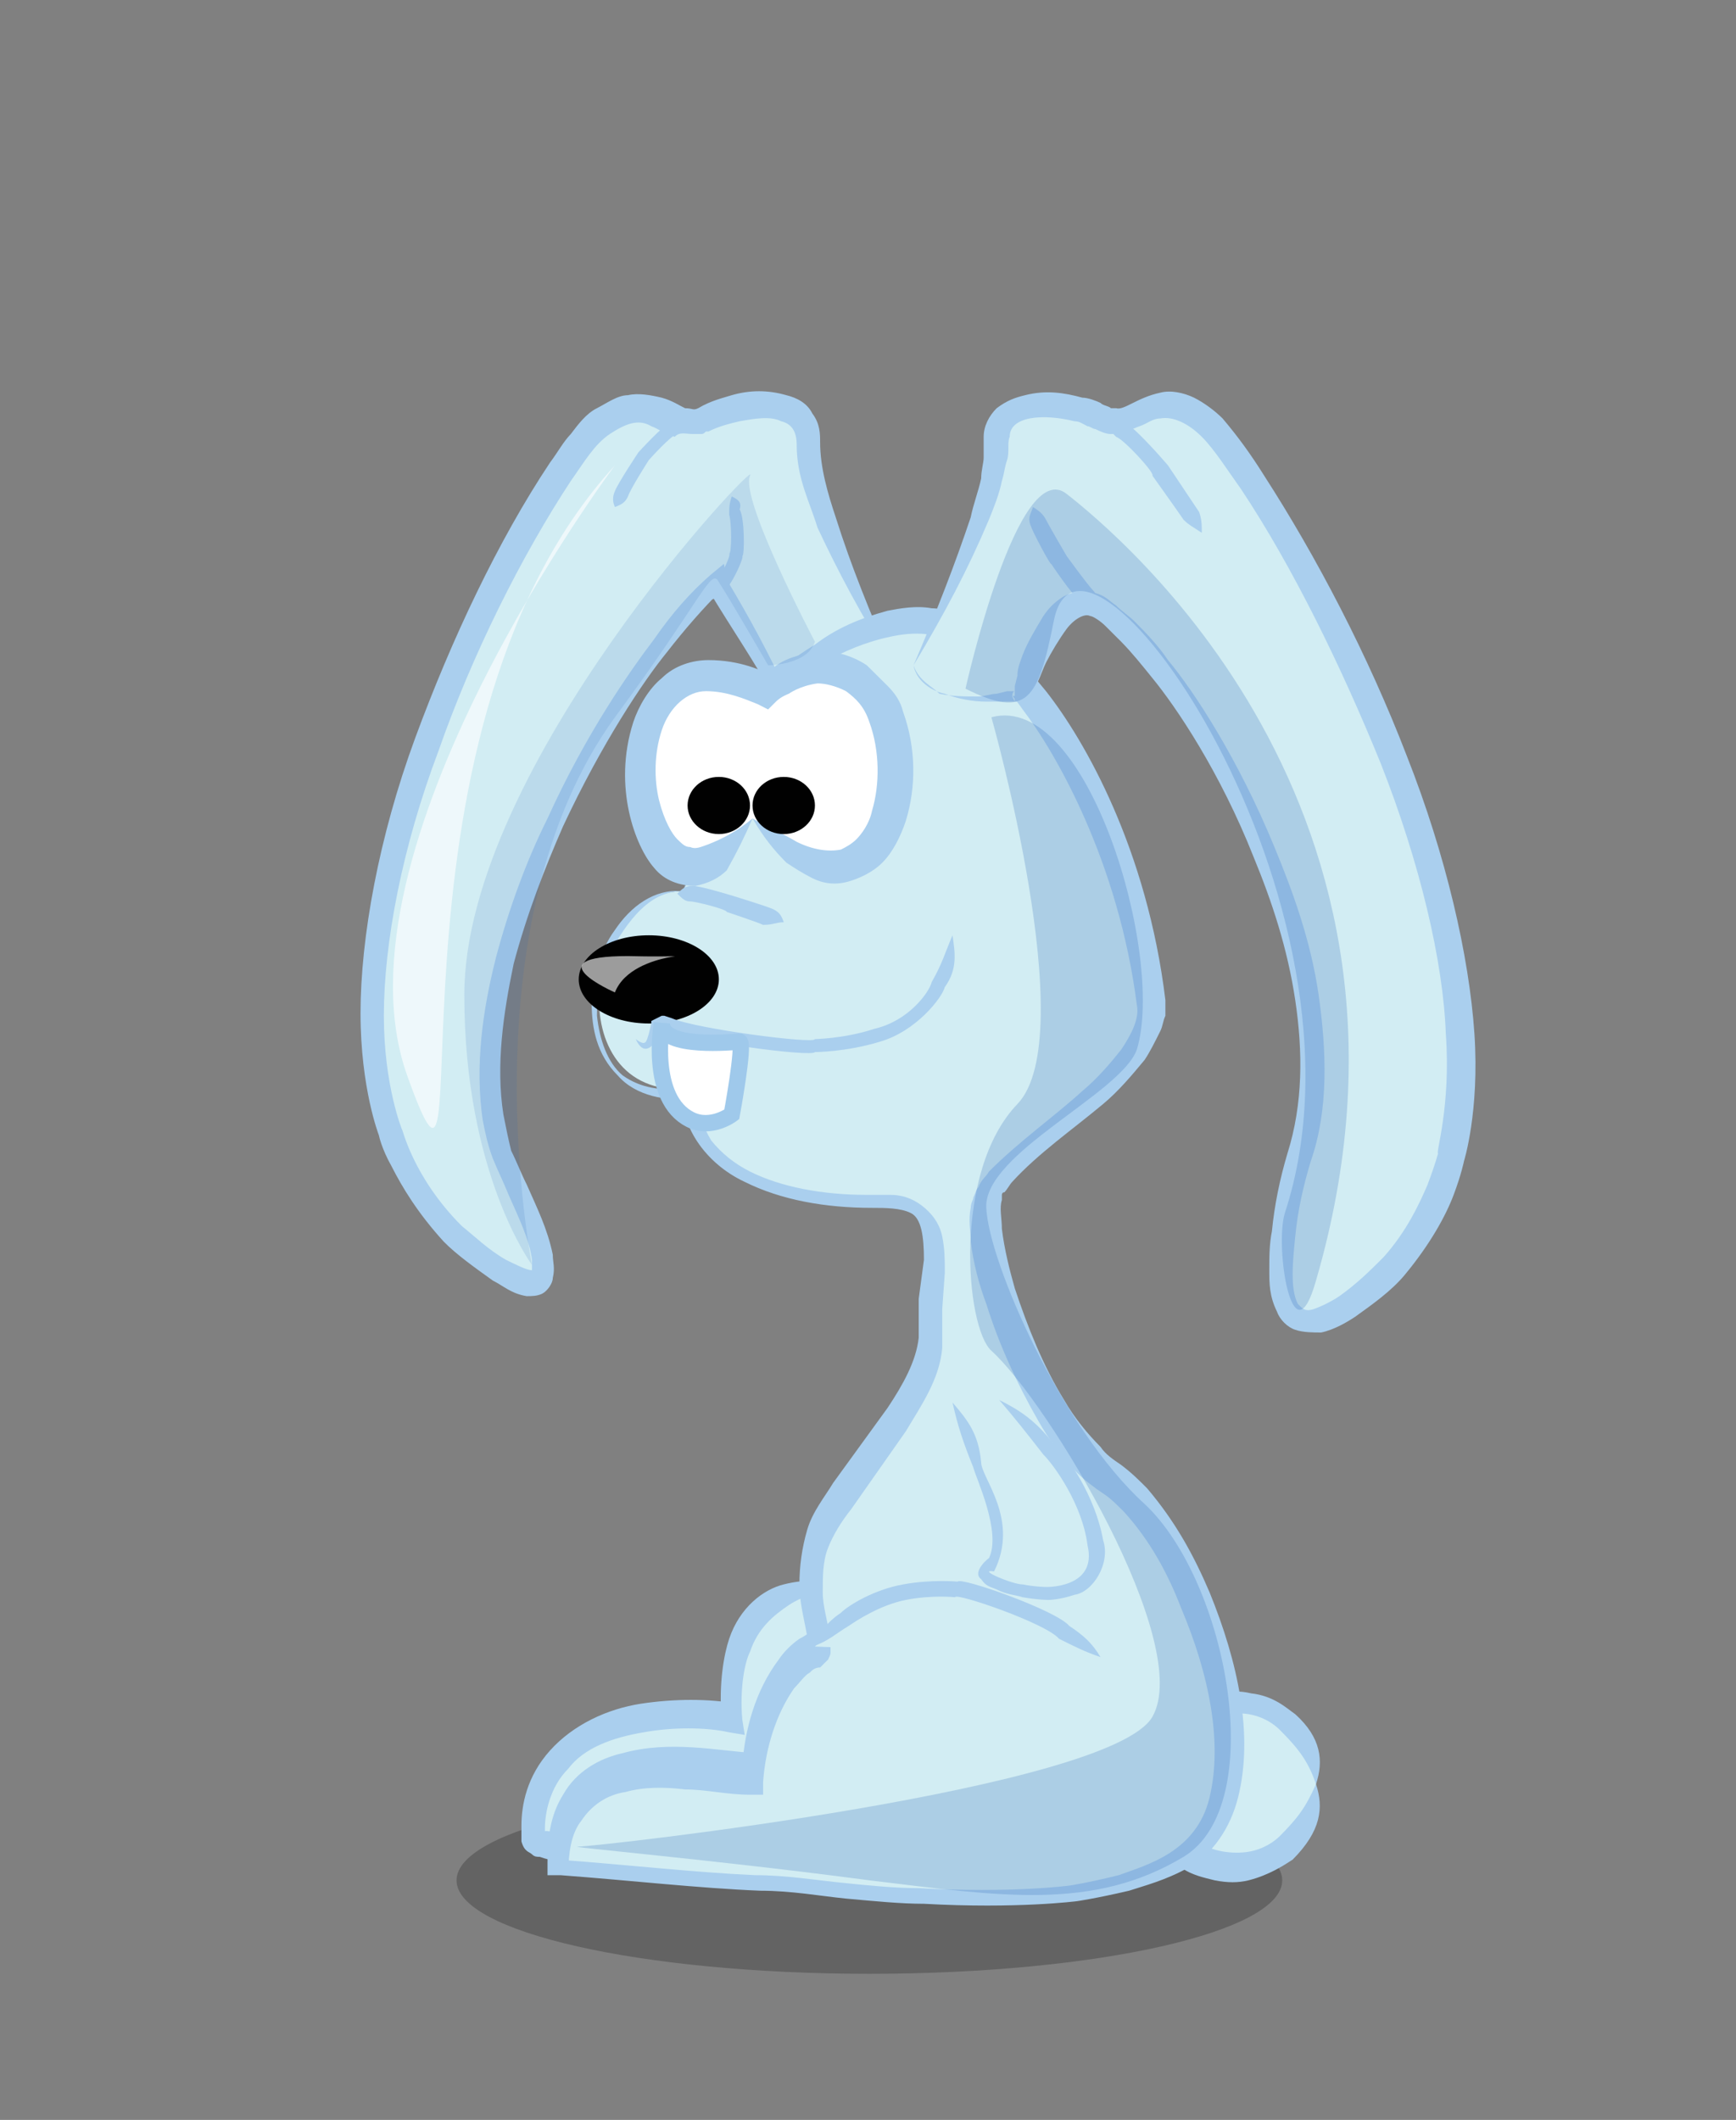
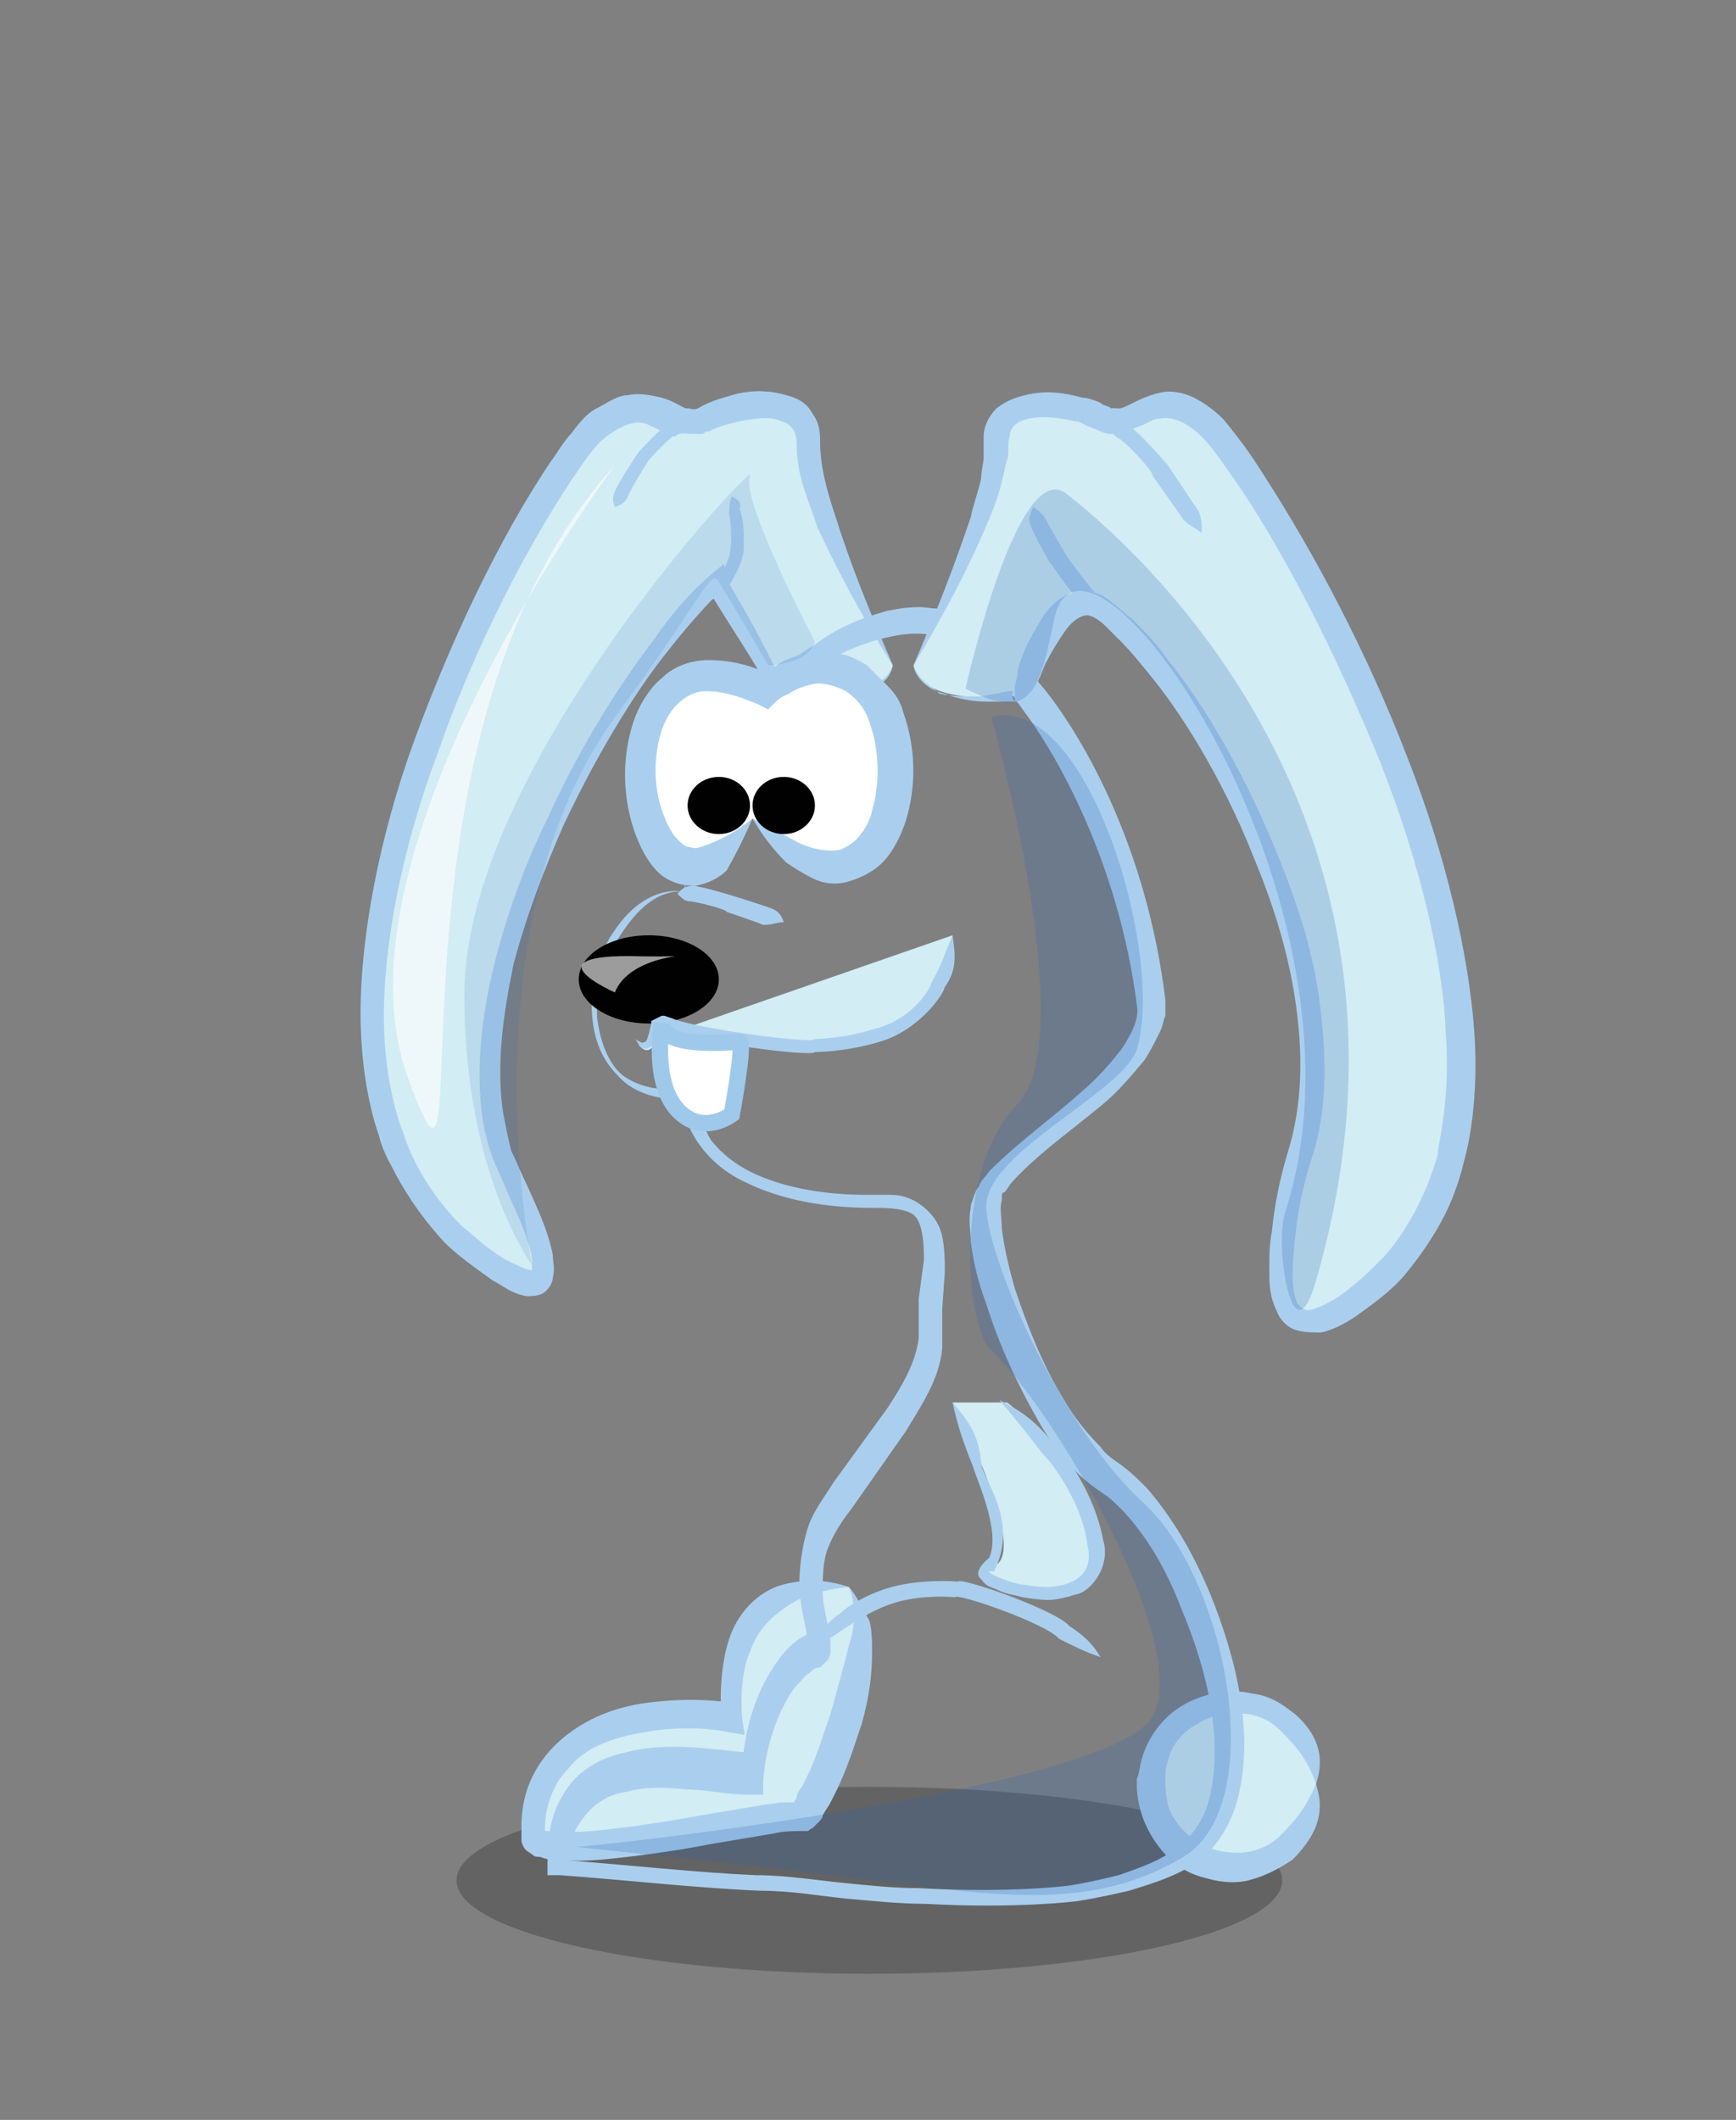
<svg xmlns="http://www.w3.org/2000/svg" version="1.1" id="Layer_1" x="0px" y="0px" width="83.871px" height="102.419px" viewBox="0 0 83.871 102.419" enable-background="new 0 0 83.871 102.419" xml:space="preserve">
  <rect x="0" y="0" width="83.871" height="102.419" fill="#808080" stroke="none" />
  <g>
    <path opacity="0.37" fill="#333333" enable-background="new    " d="M42.005,86.328c11.016,0,19.943,2.022,19.943,4.517   c0,2.493-8.928,4.515-19.943,4.515c-11.018,0-19.947-2.021-19.947-4.515C22.058,88.35,30.987,86.328,42.005,86.328z" />
    <g>
      <path fill="#D2EDF3" d="M63.579,86.2c0,2.135-1.754,3.891-4.014,3.891s-4.014-1.756-4.014-3.891c0-2.131,1.754-3.89,4.014-3.89    S63.579,83.946,63.579,86.2" />
      <path fill="#AACFEE" d="M63.579,86.2c-0.502,1.13-0.879,1.631-1.754,2.513c-0.254,0.248-0.754,0.623-1.508,0.751    c-0.752,0.123-1.758,0-2.51-0.503c-0.752-0.499-1.254-1.253-1.379-1.756c-0.125-0.63-0.125-1.005-0.125-1.005v-0.375    c0-0.248,0-0.377,0.125-0.755c0.125-0.622,0.627-1.376,1.379-1.753c0.752-0.501,1.633-0.629,2.51-0.501    c0.754,0.125,1.254,0.501,1.508,0.754C62.7,84.448,63.204,85.07,63.579,86.2c0.377-1.13,0.25-2.254-1.004-3.384    c-0.375-0.251-1.004-0.882-2.133-1.005c-1.002-0.251-2.381,0-3.387,0.631c-1.004,0.622-1.631,1.627-1.881,2.505    c-0.125,0.379-0.125,0.755-0.25,1.005v0.376c0,0,0,0.627,0.25,1.38c0.25,0.754,0.877,1.879,1.881,2.51    c0.502,0.375,1.129,0.499,1.633,0.627c0.627,0.122,1.127,0.122,1.629,0c1.004-0.252,1.756-0.754,2.135-1.002    C63.829,88.461,63.956,87.33,63.579,86.2" />
    </g>
    <g>
      <path fill="#D2EDF3" d="M41.001,76.669c0,0-6.271-1.251-5.648,6.271c0,0-9.65-1.757-9.65,5.771c0,1.505,11.787-1.128,12.787-1.005    C39.493,87.831,42.757,78.674,41.001,76.669" />
      <path fill="#AACFEE" d="M41.001,76.669c-1.131-0.376-2.131-0.376-3.135-0.122c-1,0.244-2.133,1.125-2.637,2.625    c-0.254,0.755-0.5,2.14-0.373,3.769l0.75-0.631c-1.381-0.244-3.008-0.244-4.637,0c-1.637,0.255-3.264,1.007-4.396,2.262    c-1.125,1.253-1.381,2.633-1.381,3.634v0.378v0.129v0.125v0.123c0.135,0.503,0.375,0.503,0.51,0.626    c0.121,0.123,0.242,0.123,0.377,0.123c0.373,0.133,0.494,0.133,0.494,0.133s1.006,0.124,2.508,0    c1.379-0.133,3.389-0.379,5.275-0.755l3.006-0.504c0.504-0.122,1.004-0.122,1.381-0.122c0.127,0,0.127,0,0.254,0    c0.119,0,0.119-0.127,0.25-0.127c0.125-0.129,0.125-0.129,0.246-0.252c0.129-0.123,0.254-0.252,0.254-0.375    c0.123-0.252,0.254-0.378,0.375-0.626c0.879-1.634,1.256-3.136,1.504-3.765c0.379-1.383,0.506-2.381,0.506-3.513    c0-0.5,0-1.006-0.127-1.505C41.626,77.672,41.378,77.047,41.001,76.669c0.248,0.497,0.248,1.003,0.248,1.507    c0,0.498-0.121,0.996-0.248,1.374c-0.25,1.008-0.504,1.886-0.879,3.266c-0.252,0.623-0.629,2.131-1.379,3.512    c-0.121,0.123-0.254,0.378-0.254,0.503c0,0.124-0.123,0.124-0.123,0.251c0,0,0,0,0,0.123c0,0.125,0.123,0.125,0.123,0.251v0.129    c0.133-0.879,0-0.255,0.133-0.503h-0.133h-0.123h-0.254h-0.375l-0.871,0.123l-3.016,0.503c-2.01,0.375-3.887,0.627-5.266,0.754    c-1.381,0.122-2.258,0-2.133,0c0,0-0.125,0-0.254,0c0,0,0,0-0.119,0c0,0.251-0.135,0.251-0.135,0.251s-0.377,0,0.383,0v-0.129    v-0.249c0-0.75,0.246-2.007,1.131-2.887c0.75-1,2.131-1.502,3.633-1.754c1.379-0.255,3.014-0.255,4.139,0l0.75,0.124l-0.119-0.754    c-0.127-1.504,0.119-2.762,0.375-3.26c0.375-1.13,1.127-1.756,1.877-2.259C38.87,77.047,39.87,76.792,41.001,76.669" />
    </g>
    <g>
      <path fill="#D2EDF3" d="M43.134,32.142c0,0-4.137-8.156-4.018-10.784c0.131-2.64-3.764-1.889-5.143-1.14    c-1.375,0.751-2.375-1.996-5.135,0.256c-2.641,2.384-19.326,31.107-5.027,40.517c5.148,3.387,1.006-3.892,0.51-5.395    c-2.881-9.405,6.521-24.214,10.408-27.471c0,0,3.137,5.268,3.008,5.392C37.737,33.648,42.63,34.277,43.134,32.142" />
      <path fill="#AACFEE" d="M43.134,32.142c-1.129-2.636-2.006-4.766-2.758-7.151c-0.375-1.126-0.754-2.386-0.754-3.633    c0-0.389,0-0.884-0.375-1.38c-0.25-0.509-0.758-0.764-1.256-0.885c-0.881-0.255-1.756-0.255-2.639,0    c-0.377,0.121-0.996,0.255-1.623,0.63c-0.254,0.121-0.254,0-0.629,0c-0.256-0.119-0.631-0.375-1.127-0.509    c-0.508-0.121-1.131-0.24-1.635-0.121c-0.494,0-1.006,0.376-1.5,0.63c-0.51,0.255-0.885,0.751-1.26,1.246    c-0.375,0.389-0.631,0.885-1.006,1.381c-2.506,3.766-4.756,8.537-6.512,13.304c-1.756,4.762-2.641,9.654-2.641,13.294    c0,3.637,0.885,5.895,0.885,5.895s0.119,0.629,0.615,1.506c0.51,1.006,1.262,2.259,2.52,3.638c0.617,0.63,1.502,1.257,2.371,1.881    c0.51,0.255,0.887,0.633,1.637,0.753c0.254,0,0.496,0,0.75-0.12c0.254-0.132,0.51-0.507,0.51-0.756c0.119-0.501,0-0.753,0-1.128    c-0.256-1.253-0.764-2.262-1.26-3.39c-0.256-0.501-0.496-1.13-0.75-1.63c-0.125-0.5-0.256-1.129-0.377-1.756    c-0.373-2.384,0-4.893,0.496-7.274c0.631-2.384,1.51-4.641,2.387-6.646c1.877-4.019,3.887-7.022,5.012-8.402    c0.885-1.14,1.758-2.131,2.641-3.016h-0.631c1.127,1.876,2.262,3.511,3.137,5.146c0-0.131,0-0.131,0-0.255    c-0.121,0.505,0,0.124-0.121,0.255c0,0.12,0.121,0.12,0.121,0.25c0.127,0,0.127,0,0.127,0c0.127,0,0.127,0,0.248,0h0.375    c0.254,0,0.51,0,0.758,0c0.502,0,1,0,1.506-0.13c0.496-0.12,1.002-0.251,1.502-0.495C42.63,33.139,43.007,32.764,43.134,32.142    c-0.127,0.5-0.625,0.876-1.129,0.997c-0.504,0.134-1.004,0.254-1.508,0.254c-0.496,0-1.004,0-1.381,0c-0.246,0-0.494,0-0.75-0.12    h-0.375h-0.125l0,0v0.12c0,0.124,0,0.124-0.129,0.124c0.129,0.131-0.248-0.244,0.254,0.251c0-0.12,0.121-0.251,0-0.251v-0.124    c-0.881-1.876-1.756-3.511-2.881-5.387l-0.135-0.765l-0.619,0.51c-1.004,0.871-1.887,1.875-2.758,3.136    c-1.139,1.5-3.27,4.516-5.146,8.656c-1.004,2.004-1.879,4.386-2.504,6.77c-0.631,2.508-1.006,5.144-0.631,7.778    c0.119,0.627,0.254,1.254,0.494,1.881c0.256,0.631,0.51,1.127,0.762,1.756c0.498,1.129,0.994,2.132,1.129,3.137    c0,0.247,0,0.503,0,0.503s0.121,0,0.121,0.121c0,0,0-0.246,0-0.121c0,0,0,0-0.121,0c-0.254,0-0.75-0.256-1.26-0.503    c-0.871-0.503-1.5-1.126-2.131-1.632c-2.385-2.384-2.881-4.766-2.881-4.64c0,0-0.885-2.133-0.885-5.52    c0-3.511,0.885-8.15,2.641-12.798c1.621-4.639,4.006-9.409,6.393-13.041c0.629-0.885,1.125-1.756,1.883-2.266    c0.758-0.495,1.381-0.751,2.004-0.375c0.375,0.134,0.629,0.375,1.133,0.51c0.246-0.255,0.502-0.135,0.877-0.135    c0.123,0,0.254,0,0.375,0c0.123,0,0.123,0,0.254-0.12h0.121c0.504-0.255,1.004-0.375,1.508-0.496c0.754-0.135,1.508-0.255,2.004,0    c0.508,0.121,0.752,0.496,0.752,1.126c0,1.635,0.627,2.761,1.004,4.007C40.497,27.629,41.626,29.762,43.134,32.142" />
    </g>
    <g>
-       <path fill="#D2EDF3" d="M32.978,43.055c0,0,3.002-5.4,3.633-9.287c0,0,5.771-5.267,9.66-3.256    c3.889,2.008,8.402,9.783,9.281,18.061c0.375,3.386-7.027,7.147-7.777,9.282c-0.752,2.131,2.26,11.161,6.021,13.546    c3.762,2.387,8.656,14.927,3.385,18.309c-5.266,3.393-18.064,1.257-19.939,1.257c-1.756,0-10.293-0.749-10.293-0.749    c0-6.523,7.156-4.516,9.408-4.516c0,0,0.254-4.518,3.137-6.151c0.629-0.378-1.502-3.513,0.754-6.769    c3.137-4.518,4.893-6.273,4.768-8.78c-0.121-2.513,1.004-6.025-2.258-6.025c-10.158,0-9.281-5.392-9.281-5.392    C26.948,53.336,28.087,43.055,32.978,43.055" />
      <path fill="#AACFEE" d="M32.978,43.055c1.879-3.136,3.258-6.022,4.008-9.287l-0.119,0.254c1.756-1.38,3.76-2.76,6.141-3.259    c1.129-0.251,2.383-0.251,3.387,0.499c1.129,0.75,2.131,1.756,3.014,3.015c1.627,2.132,4.639,7.399,5.518,14.296    c0.125,0.625-0.252,1.38-0.756,2.133c-0.498,0.626-1.127,1.377-1.881,2.005c-1.377,1.253-3.008,2.386-4.514,3.893    c-0.125,0.246-0.373,0.374-0.502,0.751c-0.127,0.126-0.127,0.247-0.25,0.501c0,0.121-0.125,0.251-0.125,0.499    c-0.127,0.63,0,1.129,0,1.632c0.125,1.005,0.375,2.007,0.752,3.009c0.627,2.005,1.506,3.891,2.51,5.646    c0.5,0.884,1.127,1.759,1.879,2.513c0.377,0.375,0.879,0.754,1.256,0.999c0.377,0.25,0.627,0.509,1.004,0.884    c1.254,1.375,2.131,3.002,2.758,4.637c1.381,3.264,2.008,6.521,1.381,9.158c-0.629,2.633-3.012,3.26-4.391,3.762    c-1.504,0.374-2.385,0.503-2.385,0.503s-2.76,0.376-7.275,0.124c-1.127,0-2.381-0.124-3.635-0.253    c-1.258-0.122-2.76-0.374-4.264-0.374c-2.889-0.127-6.148-0.502-9.539-0.75l0.51,0.623c0-0.879,0.121-1.882,0.629-2.506    c0.498-0.755,1.246-1.254,2.133-1.385c0.871-0.247,1.875-0.247,2.881-0.124c1.004,0,2.01,0.255,3.135,0.255h0.631v-0.629    c0.119-1.629,0.623-3.261,1.5-4.517c0.256-0.248,0.504-0.624,0.75-0.751c0.131-0.128,0.256-0.251,0.506-0.251l0.125-0.125    c0,0,0.123-0.131,0.254-0.25c0.121-0.256,0.121-0.256,0.121-0.379c0-0.254,0-0.375,0-0.5c-0.121-1.005-0.375-1.632-0.375-2.381    c0-0.754,0-1.505,0.254-2.138c0.246-0.624,0.625-1.25,1.127-1.884l2.633-3.755c0.752-1.258,1.629-2.516,1.758-4.02    c0-0.374,0-0.75,0-1c0-0.256,0-0.631,0-0.877l0.125-1.762c0-0.624,0-1.127-0.125-1.75c-0.129-0.632-0.504-1.132-1.006-1.508    c-0.504-0.376-1.002-0.503-1.506-0.503c-0.498,0-0.754,0-1.129,0c-2.131,0-4.141-0.374-5.643-1.125    c-0.75-0.377-1.379-0.883-1.879-1.507c-0.383-0.629-0.627-1.382-0.627-2.008V52.46l-0.629,0.124c-1.127,0.126-2.131,0-3.018-0.626    c-0.75-0.627-1.123-1.757-1.244-2.885c0-1.127,0.121-2.258,0.75-3.261C30.595,44.058,31.599,43.055,32.978,43.055    c-1.379-0.13-2.518,0.751-3.27,1.877c-0.748,1.006-1.004,2.261-1.123,3.514c0,1.256,0.254,2.51,1.26,3.513    c0.869,1.004,2.371,1.254,3.631,1.13l-0.498-0.754c-0.254,2.009,1.127,3.892,3.002,4.765c1.758,0.877,3.891,1.255,6.152,1.255    c0.625,0,1.379,0,1.877,0.253c0.504,0.25,0.629,1.132,0.629,2.258l-0.252,1.88c0,0.25,0,0.627,0,1.007c0,0.376,0,0.626,0,0.872    c-0.121,1.13-0.752,2.262-1.504,3.393l-2.635,3.633c-0.377,0.634-1,1.387-1.25,2.263c-0.254,0.874-0.375,1.751-0.375,2.636    c0,0.875,0.248,1.752,0.375,2.506c0,0.119,0,0.119,0,0.119s0.119,0,0.25,0h0.125c-0.125-0.119,0.121,0.378-0.125-0.374    c-0.25,0.131-0.377,0.255-0.625,0.374c-0.377,0.257-0.756,0.632-1.006,1.011c-1.129,1.504-1.637,3.387-1.756,5.143l0.627-0.63    c-1.887-0.124-4.137-0.627-6.404,0c-1.123,0.251-2.25,0.881-2.879,2.01c-0.631,1.002-0.752,2.132-0.752,3.261v0.626h0.631    c3.377,0.252,6.646,0.627,9.652,0.75c1.51,0,2.887,0.255,4.137,0.38c1.381,0.124,2.639,0.251,3.766,0.251    c4.518,0.251,7.4-0.127,7.4-0.127s0.879-0.124,2.51-0.504c0.752-0.247,1.756-0.498,2.885-1.125    c1.127-0.631,2.008-1.883,2.383-3.387c0.754-3.013,0-6.528-1.379-9.907c-0.752-1.76-1.629-3.388-3.012-5.017    c-0.375-0.379-0.752-0.754-1.256-1.133c-0.373-0.257-0.75-0.5-1-0.875c-0.627-0.633-1.254-1.385-1.756-2.261    c-1.006-1.628-1.758-3.511-2.385-5.396c-0.248-0.875-0.504-1.881-0.625-2.88c0-0.506-0.127-1.009,0-1.387v-0.121v-0.127    c0,0,0-0.127,0.121-0.127c0.129-0.121,0.256-0.375,0.377-0.502c1.258-1.379,2.889-2.506,4.393-3.763    c0.752-0.626,1.379-1.378,2.006-2.132c0.252-0.376,0.502-0.877,0.752-1.381c0.129-0.249,0.129-0.497,0.252-0.75    c0-0.126,0-0.375,0-0.375c0-0.126,0-0.126,0-0.376c-0.879-7.276-3.889-12.543-5.768-14.93c-1.006-1.251-2.133-2.387-3.391-3.256    c-0.123-0.134-0.248-0.134-0.5-0.255c-0.252-0.12-0.375-0.12-0.502-0.256c-0.379-0.12-0.754-0.24-1.129-0.24    c-0.75-0.135-1.504,0-2.133,0.12c-1.381,0.376-2.506,0.871-3.51,1.636c-1.006,0.616-2.01,1.378-2.885,2.251l-0.252,0.124v0.131    C35.733,36.784,34.479,39.79,32.978,43.055" />
    </g>
    <ellipse fill="#010101" cx="31.345" cy="47.317" rx="3.385" ry="2.131" />
    <path fill="#AACFEE" d="M37.866,44.557c-0.129-0.375-0.25-0.499-0.504-0.628c-0.252-0.123-1.877-0.625-1.877-0.625   s-1.635-0.503-2.01-0.503s-0.498,0.124-0.752,0.375c0.254,0.255,0.377,0.375,0.629,0.375c0.246,0,1.758,0.378,1.758,0.507   c0,0,1.5,0.499,1.756,0.625C37.362,44.683,37.489,44.557,37.866,44.557" />
    <g>
      <path fill="#D2EDF3" d="M46.019,45.186c-0.5,8.905-14.045,4.263-14.045,4.263s-0.375,2.008-1.131,1.006L46.019,45.186" />
      <path fill="#AACFEE" d="M46.019,45.186c-0.375,0.875-0.5,1.38-1.004,2.256c-0.121,0.505-1.127,1.885-2.762,2.26    c-1.502,0.5-3.006,0.5-2.881,0.5c0,0.253-5.773-0.5-6.902-1.004l-0.375-0.124h-0.121c-0.254,0.124,0.496-0.253-0.508,0.253v0.122    l-0.121,0.504c-0.125,0.375-0.125,0.625-0.631,0.249c0.752,1.634,1.637-1.629,1.502-0.5c1.137,0.626,7.031,1.38,7.156,1.127    c0,0,1.5,0,3.137-0.501c1.756-0.504,3.01-2.132,3.135-2.635C46.271,46.816,46.144,46.061,46.019,45.186" />
    </g>
    <g>
      <path fill="#D2EDF3" d="M44.136,32.142c0,0,4.141-8.156,4.016-10.784c-0.125-2.64,3.764-1.889,5.143-1.14    c1.379,0.751,2.383-1.996,5.018,0.376c2.76,2.386,21.072,33.12,6.773,42.656c-5.143,3.381-2.762-5.896-2.258-7.53    c2.885-9.407-5.521-23.453-9.785-26.334c-2.131-1.515-3.762,4.007-3.635,4.131C49.53,33.648,44.513,34.277,44.136,32.142" />
      <path fill="#AACFEE" d="M44.136,32.142c1.508-2.516,2.635-4.646,3.639-7.031c0.252-0.616,0.502-1.246,0.629-1.876    c0.121-0.377,0.121-0.63,0.25-1.006c0.127-0.375,0-0.871,0.127-1.125c0-1.006,1.627-1.126,3.135-0.751    c0.248,0,0.373,0.121,0.627,0.241c0.125,0,0.248,0.134,0.375,0.134c0.252,0.121,0.502,0.241,0.754,0.241    c0.627,0,1.002-0.241,1.379-0.375c0.375-0.12,0.627-0.376,1.002-0.376c0.629-0.12,1.381,0.256,2.01,0.886    c0.627,0.631,1.254,1.635,1.881,2.506c2.51,3.767,4.889,8.657,6.771,13.294c1.881,4.772,3.01,9.535,3.137,13.049    c0.252,3.512-0.502,5.768-0.375,5.768c0,0-0.127,0.506-0.504,1.506c-0.377,0.88-1.004,2.257-2.131,3.511    c-0.629,0.631-1.254,1.256-2.133,1.883c-0.375,0.255-0.879,0.501-1.256,0.631c-0.375,0.121-0.502,0-0.752-0.256    c-0.377-0.752-0.248-2.004-0.125-3.256c0.125-1.258,0.375-2.385,0.752-3.643c0.879-2.508,0.754-5.391,0.379-8.027    c-0.379-2.631-1.254-5.014-2.135-7.146c-1.756-4.271-3.887-7.53-5.143-9.031c-0.502-0.75-1.129-1.38-1.633-1.889    c-0.248-0.241-0.627-0.497-0.875-0.752c-0.377-0.245-0.502-0.495-1.131-0.629c-0.502-0.121-1.129,0-1.504,0.254    c-0.375,0.255-0.627,0.51-0.879,0.886c-0.373,0.615-0.752,1.244-1,1.875c-0.127,0.375-0.252,0.63-0.252,1.005l-0.127,0.497v0.254    v0.124c0,0.131,0,0,0,0.251v0.13c0.127,0.245-0.127-0.25-0.127-0.25s0-0.255,0.127-0.255h-0.127h-0.248l-0.502,0.124    c-0.254,0-0.629,0.131-0.879,0.131c-0.627,0-1.254,0-1.883-0.131C45.015,33.139,44.386,32.897,44.136,32.142    c0.129,0.755,0.879,1.251,1.508,1.375c0.627,0.251,1.379,0.381,2.006,0.381c0.377,0,0.627,0,1.004,0h0.502h0.252h0.123    c0,0,0,0,0.125,0c0.127,0,0.127-0.25,0.252-0.25c0.127,0-0.627-0.131-0.377,0c0,0,0,0,0.125,0c0,0,0,0,0.127,0h0.125v-0.131    l0.127-0.244l0.125-0.376c0.123-0.255,0.248-0.63,0.377-0.885c0.25-0.495,0.627-1.125,1-1.635    c0.379-0.495,0.879-0.751,1.131-0.615c0.123,0,0.502,0.241,0.752,0.495c0.252,0.255,0.502,0.506,0.75,0.749    c0.504,0.511,1.006,1.136,1.508,1.758c1.131,1.379,3.26,4.516,4.893,8.656c0.879,2.131,1.631,4.393,2.006,6.902    c0.375,2.506,0.375,5.014-0.375,7.397c-0.375,1.257-0.629,2.511-0.752,3.763c-0.127,0.631-0.127,1.254-0.127,1.885    c0,0.625,0,1.252,0.373,2.004c0.131,0.38,0.506,0.756,0.881,0.875c0.375,0.131,0.877,0.131,1.254,0.131    c0.627-0.131,1.256-0.506,1.629-0.752c0.883-0.631,1.758-1.258,2.387-2.008c1.252-1.504,2.006-2.889,2.383-3.89    c0.377-1.003,0.5-1.632,0.5-1.632s0.752-2.382,0.504-6.144c-0.252-3.762-1.381-8.652-3.264-13.423    c-1.881-4.893-4.389-9.663-6.896-13.55c-0.629-1.005-1.256-1.876-2.008-2.762c-0.375-0.374-0.879-0.749-1.379-1.004    c-0.504-0.24-1.131-0.376-1.633-0.24c-1.127,0.24-1.754,0.87-2.131,0.749c-0.125,0,0,0-0.25,0    c-0.127-0.119-0.377-0.119-0.502-0.254c-0.252-0.121-0.627-0.255-0.881-0.255c-0.875-0.24-1.752-0.376-2.758-0.121    c-0.502,0.121-0.877,0.255-1.379,0.63c-0.377,0.375-0.629,0.871-0.629,1.381c0,0.495,0,0.75,0,1.006    c0,0.24-0.121,0.629-0.121,1.004c-0.129,0.616-0.379,1.246-0.504,1.877C46.144,27.242,45.267,29.506,44.136,32.142" />
    </g>
    <path fill="#AACFEE" d="M35.353,23.986c-0.123,0.374-0.123,0.509-0.123,0.885c0.123,0.375,0.123,1.876,0,1.876   c0.123,0-0.5,1.5-1.004,1.5c-0.252,0.135-0.252,0.376-0.375,0.76c0.375,0,0.629,0,0.879-0.25c0.5-0.134,1.25-1.89,1.131-1.89   c0.119,0,0.119-1.876-0.127-2.251C35.86,24.24,35.606,24.106,35.353,23.986" />
    <path fill="#AACFEE" d="M49.907,24.495c-0.125,0.376-0.252,0.496-0.125,0.871c0.125,0.375,1.004,2.011,1.004,1.876   c0,0,1.004,1.515,1.377,1.765c0.252,0.245,0.504,0.245,0.879,0.38c0-0.38,0-0.63-0.252-0.885c-0.248-0.255-1.254-1.635-1.254-1.635   s-0.877-1.501-1-1.756C50.407,24.871,50.282,24.736,49.907,24.495" />
    <path fill="#AACFEE" d="M58.062,25.741c0-0.375,0-0.63-0.129-1.005c-0.248-0.376-1.504-2.251-1.504-2.251s-1.504-1.757-2.006-2.011   c-0.377-0.256-0.752-0.256-1.129-0.121c0.25,0.375,0.377,0.496,0.627,0.751c0.377,0.12,1.881,1.754,1.756,1.876   c0,0,1.254,1.756,1.504,2.131C57.433,25.366,57.685,25.486,58.062,25.741" />
    <path fill="#AACFEE" d="M29.708,24.495c0.375-0.135,0.512-0.255,0.631-0.509c0.121-0.376,1.006-1.757,1.006-1.757   s1.125-1.26,1.379-1.26c0.377-0.12,0.377-0.241,0.629-0.616c-0.252-0.135-0.508-0.135-0.883,0   c-0.375,0.121-1.627,1.501-1.627,1.501s-0.998,1.501-1.135,1.876C29.589,23.986,29.589,24.24,29.708,24.495" />
    <g>
      <path fill="#D2EDF3" d="M46.019,67.759c0,0,3.764,7.153,2.008,7.903c-1.756,0.751,5.895,3.012,5.268-0.999    c-0.752-4.013-4.641-6.904-4.641-6.904H46.019" />
      <path fill="#AACFEE" d="M46.019,67.759c0.252,1.132,0.5,1.885,1.004,3.136c0.123,0.506,1.381,3.136,0.752,4.393    c0.123-0.124-0.877,0.63-0.373,1.006c0.248,0.376,0.496,0.376,0.75,0.498c0.502,0.256,0.877,0.256,1.256,0.375    c0.752,0.131,1.252,0.131,1.252,0.131s0.504,0,1.256-0.25c0.875-0.124,1.756-1.509,1.379-2.637    c-0.377-2.128-1.758-4.137-2.383-4.644c-0.877-1.127-1.631-1.631-2.635-2.129c0.752,0.876,1.254,1.509,2.131,2.636    c0.504,0.5,1.881,2.387,2.135,4.39c0.5,2.128-2.135,2.006-2.006,2.006c0,0-0.502,0-1.129-0.122c-0.506,0-2.262-0.754-1.381-0.63    c1.254-2.507-0.625-4.517-0.625-5.267C47.272,69.266,46.771,68.64,46.019,67.759" />
    </g>
    <g>
-       <path fill="#D2EDF3" d="M53.169,80.059c0,0-7.65-7.157-13.797-0.509L53.169,80.059" />
      <path fill="#AACFEE" d="M53.169,80.059c-0.379-0.63-0.754-1.006-1.508-1.505c-0.627-0.757-5.268-2.385-5.391-2.141    c0,0-1.256-0.12-2.637,0.134c-1.381,0.244-2.633,0.998-3.008,1.374c-0.756,0.502-1.004,1.008-1.379,1.629    c0.754-0.246,1.129-0.621,1.754-0.996c0.377-0.255,1.508-1.009,2.76-1.257c1.254-0.25,2.383-0.131,2.383-0.131    c0-0.243,4.393,1.257,5.02,2.006C51.915,79.55,52.415,79.804,53.169,80.059" />
    </g>
    <g>
      <g>
        <path fill="#FFFFFF" d="M36.356,39.543c0,0-3.004,4.138-4.758,1.003s-0.885-10.289,5.387-7.273c0,0,2.762-2.761,5.268,0.12     C44.513,36.155,43.134,46.313,36.356,39.543" />
        <path fill="#AACFEE" d="M36.356,39.543c-0.75,0.624-1.5,1.003-2.131,1.247c-0.375,0.133-0.627,0.256-0.873,0.133     c-0.252,0-0.375-0.133-0.629-0.377c-0.254-0.251-0.629-0.881-0.883-1.886c-0.242-1.006-0.242-2.252,0.133-3.384     c0.377-1.134,1.246-1.884,2.131-1.884c1.006,0,1.875,0.375,2.506,0.629l0.5,0.255l0.379-0.379     c0.248-0.25,0.623-0.381,0.623-0.381s0.51-0.378,1.381-0.499c0.377,0,0.883,0.121,1.379,0.375     c0.506,0.375,0.885,0.75,1.133,1.504c0.504,1.379,0.504,3.013,0.127,4.269c-0.127,0.624-0.506,1.13-0.754,1.381     c-0.25,0.244-0.506,0.377-0.752,0.5c-0.625,0.124-1.379,0-2.137-0.376C37.866,40.295,37.241,40.041,36.356,39.543     c0.51,0.872,1.006,1.503,1.635,2.133c0.375,0.249,0.752,0.496,1.256,0.751c0.5,0.251,1.129,0.374,1.881,0.12     c0.373-0.12,1.004-0.375,1.502-0.871c0.504-0.506,0.881-1.261,1.131-2.011c0.504-1.631,0.504-3.511-0.127-5.268     c-0.123-0.5-0.375-0.881-0.752-1.259c-0.373-0.375-0.629-0.619-1.004-0.997c-0.75-0.505-1.756-0.76-2.385-0.625     c-1.502,0.12-2.131,0.75-2.131,0.75s-0.377,0.12-0.875,0.63l1.002-0.133c-0.623-0.377-1.756-0.872-3.264-0.872     c-0.75,0-1.627,0.25-2.252,0.872c-0.629,0.509-1.131,1.379-1.379,2.133c-1.006,3.138,0.119,6.026,1.004,7.028     c0.496,0.622,1.246,0.876,2,0.876c0.627-0.123,1.131-0.374,1.512-0.75C35.606,41.17,35.979,40.416,36.356,39.543" />
      </g>
      <path fill="#010101" d="M34.729,37.535c0.832,0,1.506,0.617,1.506,1.381c0,0.758-0.674,1.38-1.506,1.38    c-0.836,0-1.51-0.622-1.51-1.38C33.22,38.152,33.894,37.535,34.729,37.535z" />
      <path fill="#010101" d="M37.866,37.535c0.832,0,1.506,0.617,1.506,1.381c0,0.758-0.674,1.38-1.506,1.38    c-0.836,0-1.51-0.622-1.51-1.38C36.356,38.152,37.03,37.535,37.866,37.535z" />
    </g>
    <path fill="#FFFFFF" stroke="#9FC9EB" stroke-width="0.79" d="M31.974,49.449c0,0-0.629,3.64,1.379,4.643   c1.004,0.502,2-0.251,2-0.251s0.627-3.386,0.381-3.513C35.485,50.328,31.974,50.706,31.974,49.449z" />
    <path opacity="0.23" fill="#2F67B2" enable-background="new    " d="M47.897,34.653c0,0,4.391,15.427,1.258,18.684   c-3.137,3.267-2.51,10.791-1.258,11.922c2.762,2.501,9.787,14.171,7.779,17.683c-2.006,3.51-26.838,6.271-27.723,6.271   c-0.871,0,6.525,0.63,14.051,1.632c6.271,0.753,10.785,1.504,15.176-1.135c4.141-2.505,2.135-13.296-1.881-17.049   c-4.014-3.645-7.525-11.67-7.65-14.307c-0.127-2.634,6.52-5.517,7.275-7.648C56.304,46.191,52.542,33.393,47.897,34.653" />
    <path opacity="0.23" fill="#2F67B2" enable-background="new    " d="M46.646,33.273c0,0,2.51-11.298,4.891-9.408   c2.385,1.876,18.691,15.172,12.043,38.002c-1.127,4.014-2.008-1.631-1.506-3.26c4.893-14.926-9.785-35.749-11.162-28.604   C50.159,33.768,49.655,34.773,46.646,33.273" />
    <path opacity="0.14" fill="#2F67B2" enable-background="new    " d="M39.372,31.006c0,0-3.639-6.9-3.137-8.026   c0.631-1.126-13.803,14.053-13.803,25.089c0,8.656,3.27,13.043,3.27,13.043s-3.27-16.429,4.006-26.459   c4.266-5.776,4.648-7.276,5.021-6.527c0.5,0.751,2.381,4.017,2.381,4.017S38.997,32.142,39.372,31.006" />
    <path opacity="0.61" fill="#FFFFFF" enable-background="new    " d="M29.708,47.947c0,0-4.006-1.756,0.631-1.756   C35.353,46.313,30.595,45.684,29.708,47.947" />
    <path opacity="0.63" fill="#FFFFFF" enable-background="new    " d="M29.708,22.485c0,0-13.924,18.562-10.037,29.474   C23.571,62.875,17.54,35.78,29.708,22.485" />
  </g>
</svg>